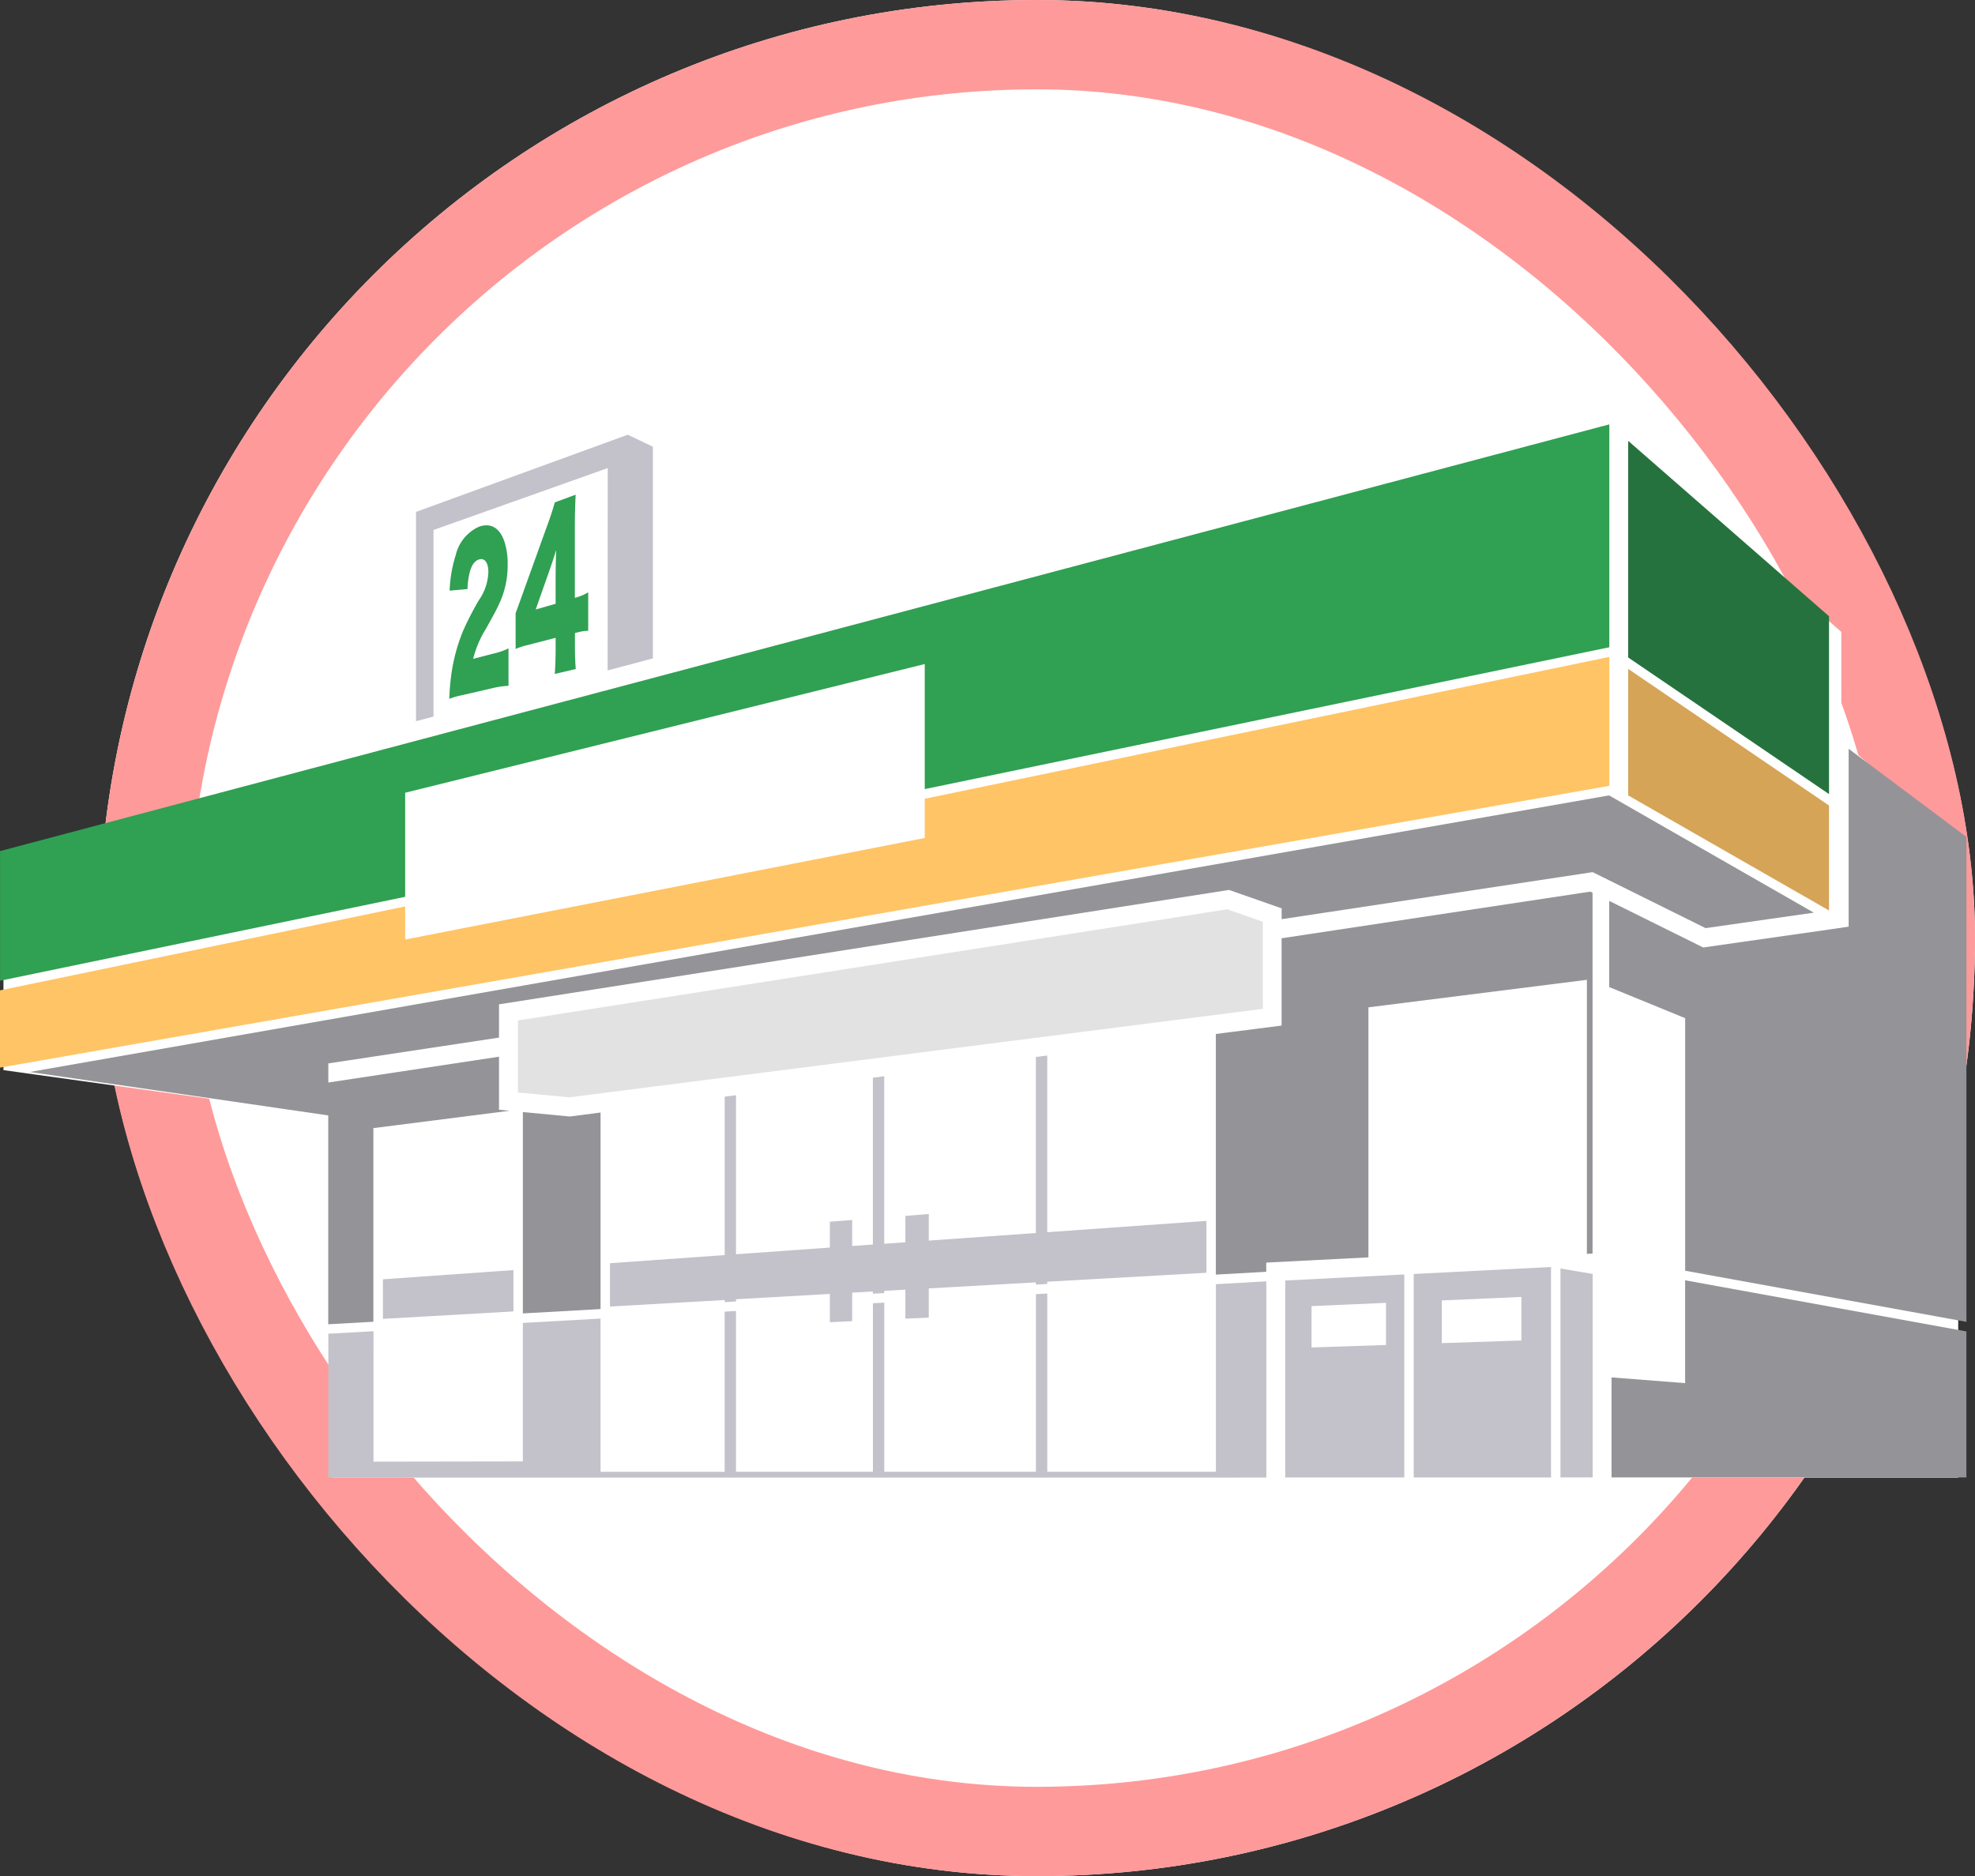
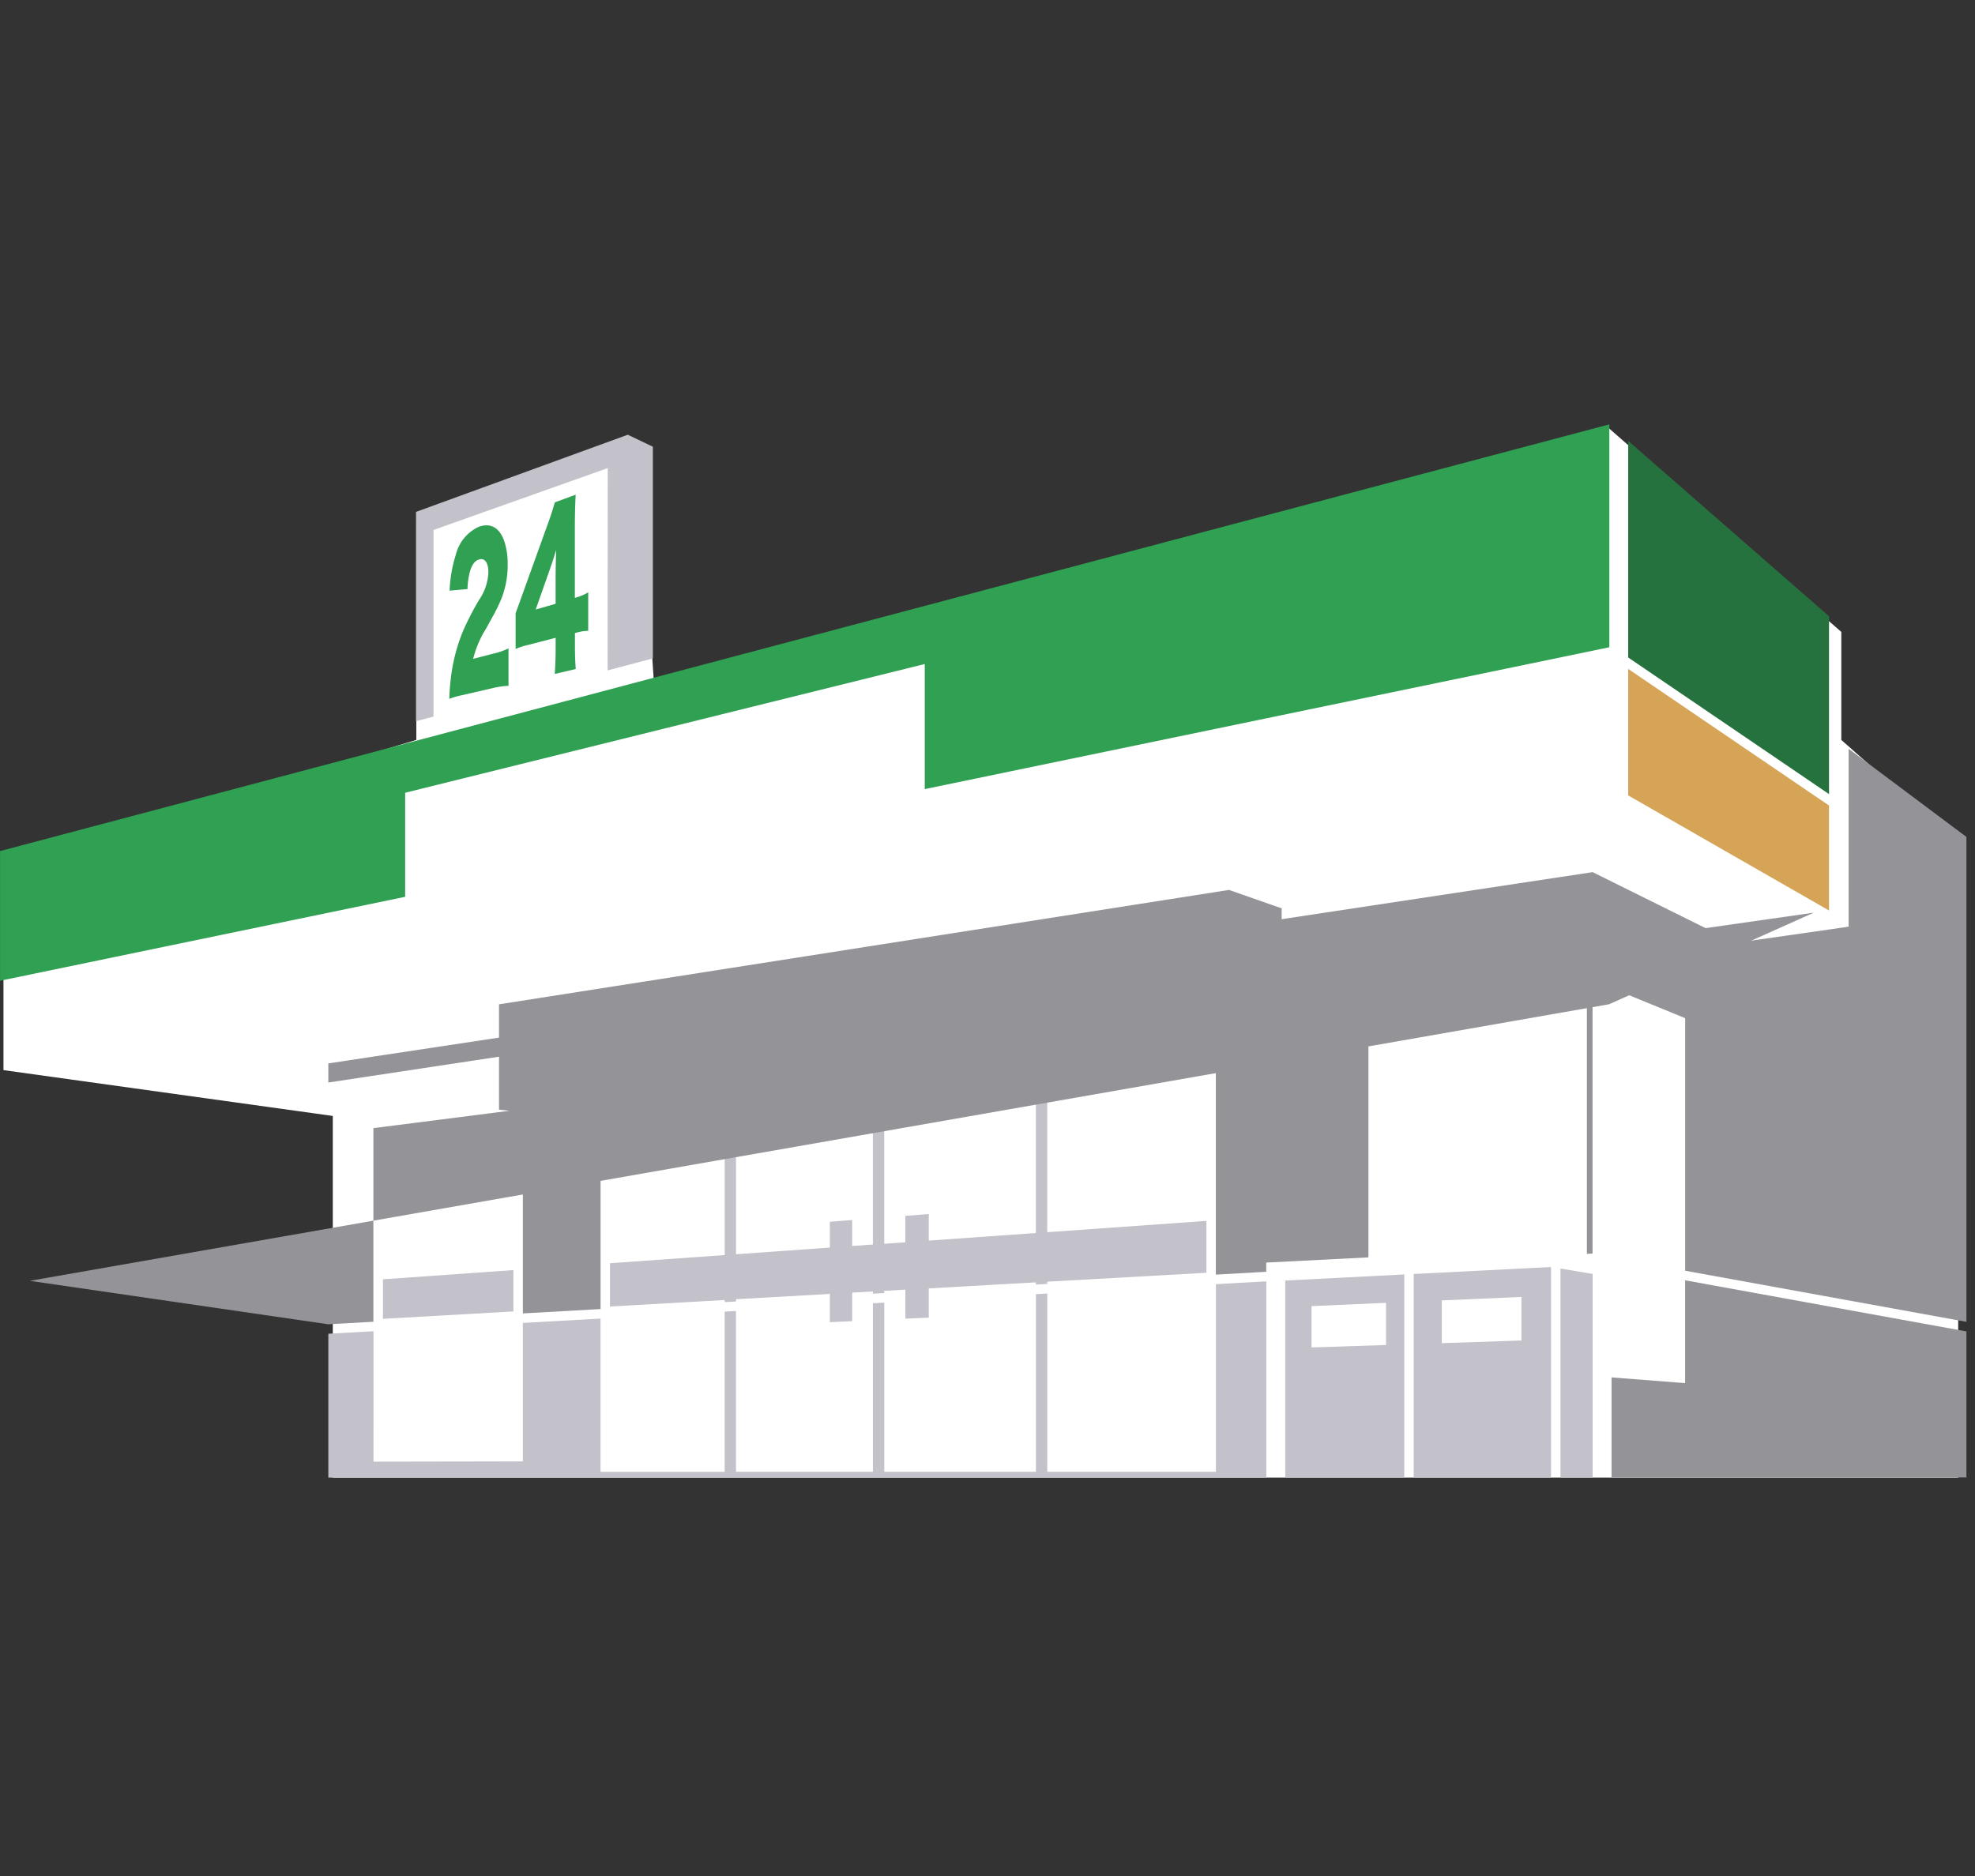
<svg xmlns="http://www.w3.org/2000/svg" width="88.414" height="84" viewBox="0 0 88.414 84">
  <rect x="0" y="0" width="88.414" height="84" fill="#333333" stroke="none" />
  <g id="img" transform="translate(-648.586 -1983)">
    <g id="長方形_1131" data-name="長方形 1131" transform="translate(653 1983)" fill="#fff" stroke="#ff9a9a" stroke-width="4">
-       <rect width="84" height="84" rx="42" stroke="none" />
-       <rect x="2" y="2" width="80" height="80" rx="40" fill="none" />
-     </g>
+       </g>
    <g id="グループ_398" data-name="グループ 398" transform="translate(-360.414 -6.362)">
      <g id="グループ_399" data-name="グループ 399" transform="translate(1009 2008.362)">
        <path id="パス_164" data-name="パス 164" d="M2.648-3.5v-9.766l9.932-3.238.707,10.458L55.975-17.509,66.44-8.336V-3.5l5.233,4.626v28.4H-1.091V13.335l-14.743-2.052V2.054Z" transform="translate(15.989 17.629)" fill="#fff" />
        <g id="グループ_398-2" data-name="グループ 398" transform="translate(0)">
          <path id="パス_145" data-name="パス 145" d="M513.584,588.378v8.8l-3.478.195v-9.016l2.1.2Z" transform="translate(-486.699 -557.568)" fill="#949398" />
          <path id="パス_146" data-name="パス 146" d="M521.781,595.154v-.094l-5.135.291v-1.938l5.135-.365v-7.092l.507-.065v7.121l4.2-.3v-1.156l1-.078v1.163l.927-.065v-7.469l.508-.064v7.5l.947-.067v-1.183l1.047-.083V592.4l4.795-.34v-7.882l.508-.065v7.911l7.127-.506v2.322l-7.127.4v.1l-.508.029v-.1l-4.795.271v1.306l-1.047.049v-1.3l-.947.054v.1l-.508.028v-.1l-.927.052v1.277l-1,.048v-1.267l-4.2.238v.1Z" transform="translate(-489.339 -555.855)" fill="#c3c1c9" />
          <path id="パス_147" data-name="パス 147" d="M589.427,609.459h-1.441v-9.352l1.441.241Z" transform="translate(-518.129 -562.311)" fill="#c3c1c9" />
          <path id="パス_148" data-name="パス 148" d="M583.118,599.99l-6.147.313v9.109h6.147Zm-1.325,3.29-3.565.119v-1.913l3.565-.156Z" transform="translate(-513.684 -562.263)" fill="#c3c1c9" />
          <path id="パス_149" data-name="パス 149" d="M497.527,609.137l6.687-.011v-6.2l3.478-.195v6.861h5.557v-7.172l.507-.029v7.2h6.13v-7.544l.508-.029v7.573h6.789v-7.953l.508-.028v7.981h7.55v-8.4l2.256-.126v8.784H495.507V603.41l2.021-.113Z" transform="translate(-480.808 -562.695)" fill="#c3c1c9" />
          <path id="パス_150" data-name="パス 150" d="M578.887,571.811l.1.052v16.152l-.253.015V575.76l-9.78,1.232v11.195l-4.575.233v.412l-2.256.127V578.184l2.944-.375V573.9Z" transform="translate(-507.694 -550.891)" fill="#949398" />
          <path id="パス_151" data-name="パス 151" d="M505.908,547.672a13.858,13.858,0,0,0-.695,1.349,7.971,7.971,0,0,0-.546,2.051,9.828,9.828,0,0,0-.079,1.015,3.194,3.194,0,0,1,.568-.164l1.381-.319a3.46,3.46,0,0,1,.7-.1v-1.678a2.974,2.974,0,0,1-.656.23l-.927.24a4.709,4.709,0,0,1,.581-1.36c.41-.742.451-.815.586-1.109a4.019,4.019,0,0,0,.378-1.766,3.2,3.2,0,0,0-.137-.991c-.206-.642-.624-.884-1.161-.685a1.869,1.869,0,0,0-1.025,1.257,6.014,6.014,0,0,0-.275,1.6l.8-.071a3.5,3.5,0,0,1,.1-.752c.086-.321.218-.507.409-.571.253-.086.425.133.425.554A2.315,2.315,0,0,1,505.908,547.672Z" transform="translate(-484.473 -539.797)" fill="#30a053" />
          <path id="パス_152" data-name="パス 152" d="M512.35,548.176a1.836,1.836,0,0,1,.459-.066v-1.723a2.048,2.048,0,0,1-.463.208l-.135.04v-3.048c0-.63.01-1.009.036-1.572l-.932.345c-.117.4-.2.66-.415,1.242l-.941,2.615c-.215.6-.215.6-.4,1.106v1.6a3.008,3.008,0,0,1,.551-.179l1.241-.321v.453c0,.452-.016.843-.038,1.165l.938-.219c-.026-.35-.036-.619-.036-1.146v-.467Zm-1-2.348V546.9l-.892.256.642-1.821c.12-.349.187-.557.277-.845C511.358,544.9,511.35,545.411,511.35,545.828Z" transform="translate(-486.477 -538.867)" fill="#30a053" />
          <path id="パス_153" data-name="パス 153" d="M510.672,539.008l-7.8,2.771v8.355l-.782.207v-9.371l9.479-3.455,1.124.537v9.478l-2.025.537Z" transform="translate(-483.466 -537.051)" fill="#c3c1c9" />
          <path id="パス_154" data-name="パス 154" d="M509.736,578.116l31.756-4.978,1.59.557v3.9l-31.044,3.962-2.3-.218Z" transform="translate(-486.55 -551.427)" fill="#e2e2e2" />
-           <path id="パス_155" data-name="パス 155" d="M552.966,569.839l-4.844.693-5.057-2.507-13.921,2.106v-.484l-2.357-.826-32.68,5.122v1.49l-7.641,1.155v.856l7.641-1.156v2.374l.476.046-6.1.778v8.669l-2.021.113v-9.351l-13.361-1.945,70.7-12.383Z" transform="translate(-471.768 -547.977)" fill="#949398" />
-           <path id="パス_156" data-name="パス 156" d="M489,566.846,512.26,562.3v-1.757l30.646-6.351v5.773l-72.044,12.616v-3.459L489,565.364Z" transform="translate(-470.862 -543.781)" fill="#ffc465" />
+           <path id="パス_155" data-name="パス 155" d="M552.966,569.839l-4.844.693-5.057-2.507-13.921,2.106v-.484l-2.357-.826-32.68,5.122v1.49l-7.641,1.155v.856l7.641-1.156v2.374l.476.046-6.1.778v8.669l-2.021.113l-13.361-1.945,70.7-12.383Z" transform="translate(-471.768 -547.977)" fill="#949398" />
          <path id="パス_157" data-name="パス 157" d="M542.906,536.736v9.979l-30.646,6.351v-5.6L489,553.229v4.659l-18.136,3.759v-5.806Z" transform="translate(-470.862 -536.736)" fill="#30a053" />
          <path id="パス_158" data-name="パス 158" d="M595.114,600.988l12.592,2.289v6.537H591.82v-4.478l3.294.256Z" transform="translate(-519.677 -562.666)" fill="#949398" />
          <path id="パス_159" data-name="パス 159" d="M601.64,569.16l.722-.107V561.09l5.273,3.946v21.711l-12.591-2.288V573.151l-3.4-1.392V567.9l4.207,2.086Z" transform="translate(-519.605 -546.565)" fill="#949398" />
          <path id="パス_160" data-name="パス 160" d="M572.657,600.549l-5.329.273v8.816h5.329Zm-.817,3.159-3.335.11v-1.851l3.335-.147Z" transform="translate(-509.792 -562.489)" fill="#c3c1c9" />
          <path id="パス_161" data-name="パス 161" d="M505.445,600.221v1.851l-5.841.332v-1.77Z" transform="translate(-482.461 -562.356)" fill="#c3c1c9" />
          <path id="パス_162" data-name="パス 162" d="M593.07,537.975l8.99,7.852v7.963l-8.99-6.116Z" transform="translate(-520.181 -537.236)" fill="#26723e" />
          <path id="パス_163" data-name="パス 163" d="M593.07,555.094l8.99,6.116v4.7l-8.99-5.152Z" transform="translate(-520.181 -544.145)" fill="#d5a457" />
        </g>
      </g>
    </g>
  </g>
</svg>